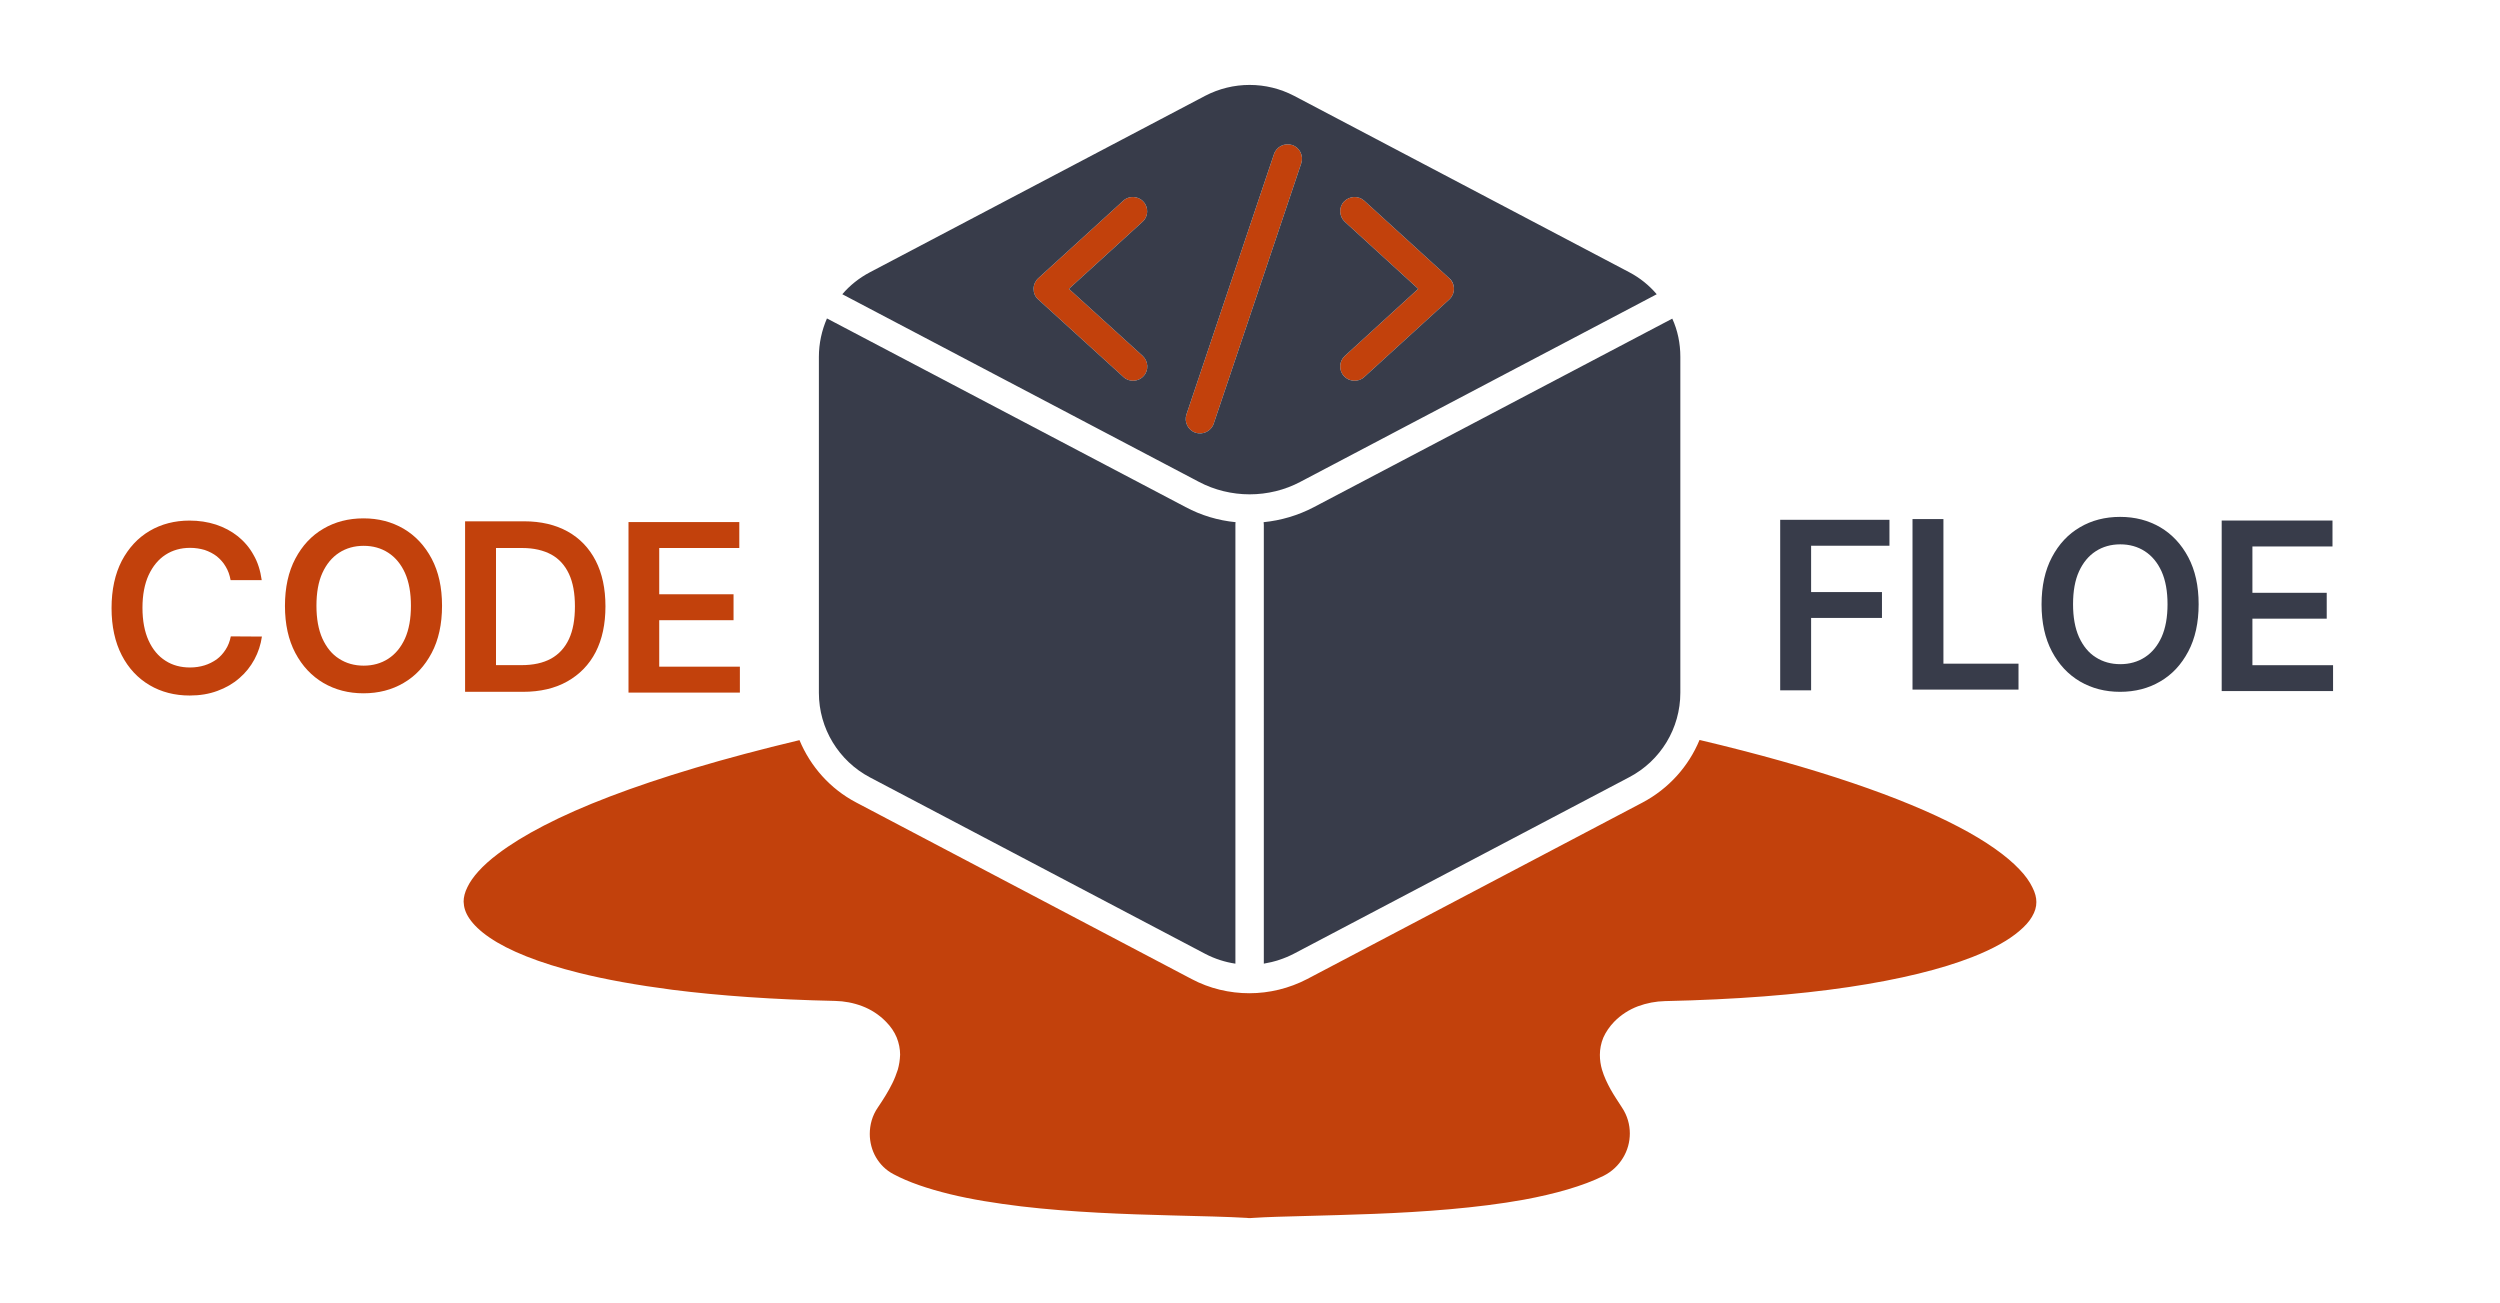
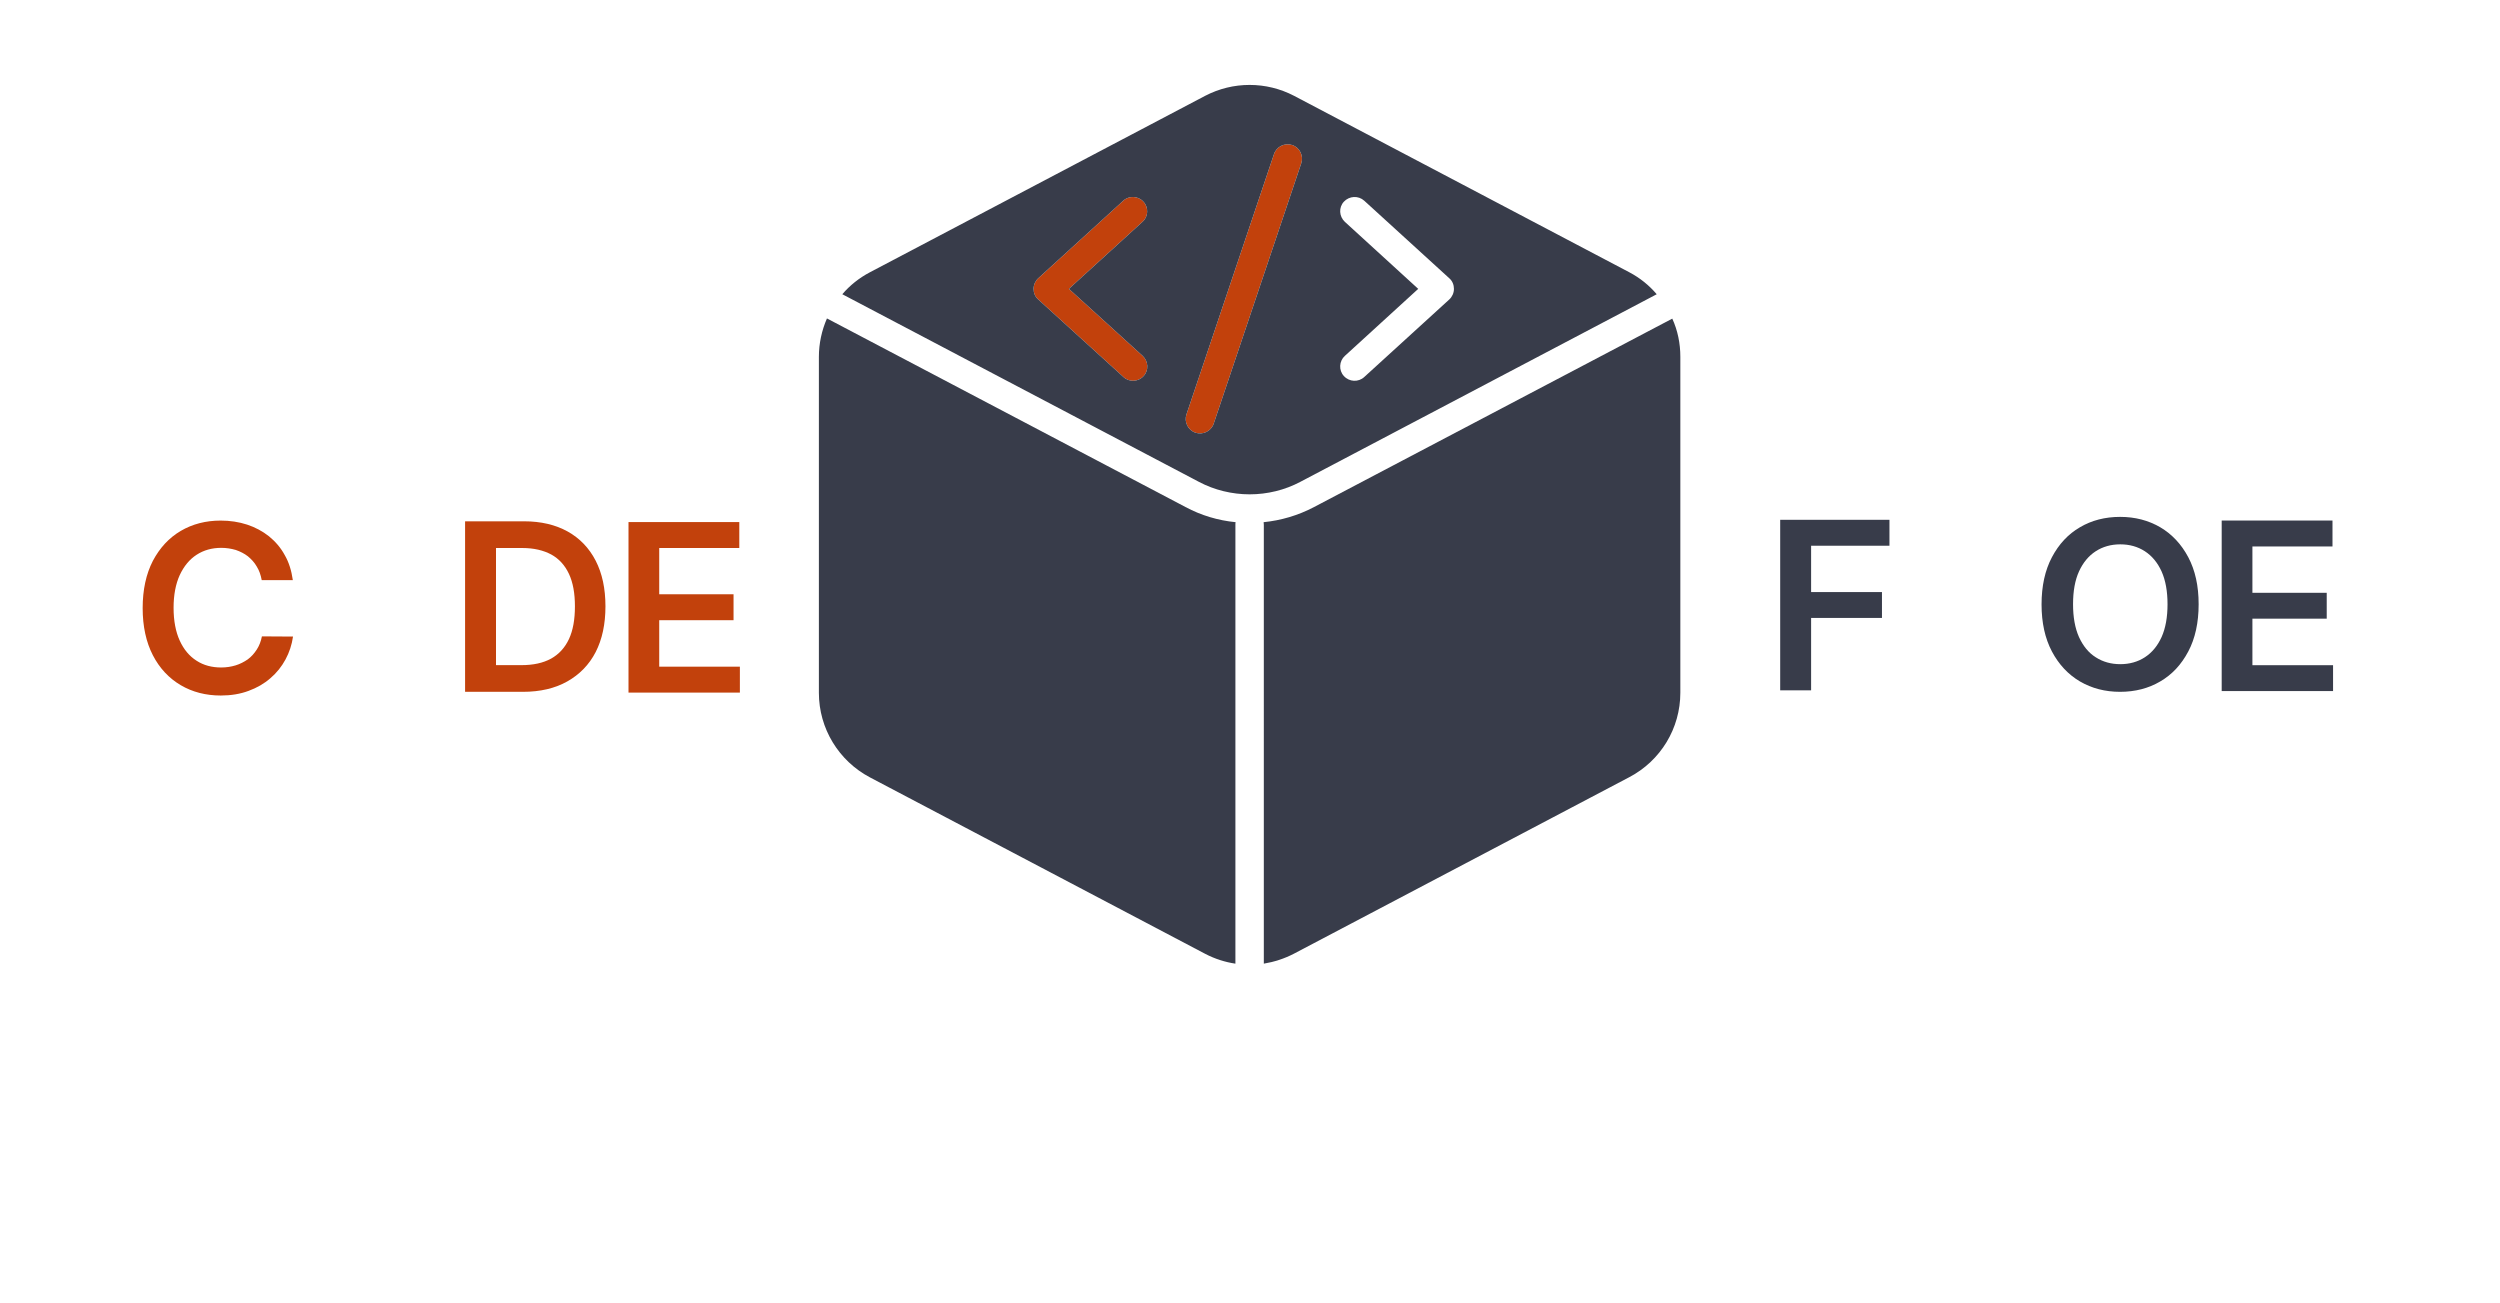
<svg xmlns="http://www.w3.org/2000/svg" xmlns:ns1="http://sodipodi.sourceforge.net/DTD/sodipodi-0.dtd" xmlns:ns2="http://www.inkscape.org/namespaces/inkscape" version="1.1" id="Layer_1" x="0px" y="0px" viewBox="0 0 1301.868 678.532" xml:space="preserve" ns1:docname="light-v2-theme-logo.svg" width="1301.868" height="678.532" ns2:version="1.4 (e7c3feb1, 2024-10-09)" ns2:export-filename="light-v2-theme-logo.png" ns2:export-xdpi="96" ns2:export-ydpi="96">
  <defs id="defs16" />
  <ns1:namedview id="namedview16" pagecolor="#ffffff" bordercolor="#000000" borderopacity="0.25" ns2:showpageshadow="2" ns2:pageopacity="0.0" ns2:pagecheckerboard="0" ns2:deskcolor="#d1d1d1" ns2:zoom="0.52" ns2:cx="750" ns2:cy="327.88462" ns2:window-width="1472" ns2:window-height="862" ns2:window-x="0" ns2:window-y="38" ns2:window-maximized="0" ns2:current-layer="Layer_1" ns2:export-bgcolor="#ffffffff" />
  <style type="text/css" id="style1">
	.st0{fill:#C2410C;}
	.st1{fill:#0B60C8;}
	.st2{fill:#FB923C;}
	.st3{fill:#FFFFFF;}
</style>
  <rect x="0" y="0" class="st0" width="1301.868" height="678.532" id="rect1" style="fill:#000000;fill-opacity:0;stroke-width:0.557" />
  <g id="g16" transform="translate(-349.266,-630.075)">
    <g id="g15">
      <g id="g14">
        <g id="g13">
          <g id="g1">
            <path class="st2" d="m 944.3,815.4 c 3,2.8 3.3,7.5 0.5,10.5 -2.8,3.1 -7.5,3.3 -10.5,0.5 L 889.9,786 c -1.6,-1.4 -2.4,-3.4 -2.4,-5.5 0,-2.1 0.9,-4.1 2.4,-5.5 l 44.3,-40.4 c 3,-2.8 7.8,-2.5 10.5,0.5 2.8,3 2.6,7.8 -0.5,10.5 l -38.3,34.9 z" id="path1" style="fill:#c2410c;fill-opacity:1" />
          </g>
          <g id="g2">
-             <path class="st2" d="m 1106.4,780.5 c 0,2.1 -0.9,4.1 -2.4,5.5 l -44.3,40.4 c -3,2.8 -7.8,2.6 -10.6,-0.5 -2.8,-3 -2.5,-7.8 0.5,-10.5 l 38.2,-34.9 -38.2,-34.9 c -3,-2.8 -3.3,-7.5 -0.5,-10.5 2.8,-3 7.5,-3.3 10.6,-0.5 L 1104,775 c 1.5,1.4 2.4,3.4 2.4,5.5 z" id="path2" style="fill:#c2410c;fill-opacity:1" />
-           </g>
+             </g>
          <g id="g3">
            <path class="st2" d="m 1026.9,715.1 -45.6,135.6 c -1.3,3.9 -5.6,6 -9.5,4.7 -3.9,-1.3 -6,-5.6 -4.7,-9.5 l 45.6,-135.6 c 1.3,-3.9 5.6,-6 9.5,-4.7 3.9,1.3 6,5.6 4.7,9.5 z" id="path3" style="fill:#c2410c;fill-opacity:1" />
          </g>
          <g id="g5">

				</g>
          <g id="g8">

				</g>
          <g id="g9">
            <polygon class="st2" points="" id="polygon8" />
          </g>
          <path class="st3" d="M 1197.8,771.9 1023.2,680 c -7.3,-3.8 -15.2,-5.7 -23.2,-5.7 -8,0 -15.9,1.9 -23.2,5.7 l -174.6,91.9 c -5.5,2.9 -10.4,6.8 -14.3,11.4 L 973.6,881 v 0 c 8.1,4.3 17.3,6.5 26.4,6.5 9.2,0 18.3,-2.2 26.4,-6.5 v 0 L 1212,783.3 c -3.9,-4.6 -8.7,-8.5 -14.2,-11.4 z m -253.5,43.5 c 3,2.8 3.3,7.5 0.5,10.5 -2.8,3.1 -7.5,3.3 -10.5,0.5 L 889.9,786 c -1.6,-1.4 -2.4,-3.4 -2.4,-5.5 0,-2.1 0.9,-4.1 2.4,-5.5 l 44.3,-40.4 c 3,-2.8 7.8,-2.5 10.5,0.5 2.8,3 2.6,7.8 -0.5,10.5 l -38.3,34.9 z m 82.6,-100.3 -45.6,135.6 c -1.3,3.9 -5.6,6 -9.5,4.7 -3.9,-1.3 -6,-5.6 -4.7,-9.5 l 45.6,-135.6 c 1.3,-3.9 5.6,-6 9.5,-4.7 3.9,1.3 6,5.6 4.7,9.5 z m 77.1,70.9 -44.3,40.4 c -3,2.8 -7.8,2.6 -10.6,-0.5 -2.8,-3 -2.5,-7.8 0.5,-10.5 l 38.2,-34.9 -38.2,-34.9 c -3,-2.8 -3.3,-7.5 -0.5,-10.5 2.8,-3 7.5,-3.3 10.6,-0.5 L 1104,775 c 1.6,1.4 2.4,3.4 2.4,5.5 0,2.1 -0.9,4.1 -2.4,5.5 z" id="path10" style="fill:#383c4a;fill-opacity:1" />
          <path class="st3" d="m 1224.3,815.9 v 174.9 c 0,18.5 -10.2,35.4 -26.6,44 l -174.6,91.9 c -5,2.6 -10.3,4.3 -15.7,5.2 V 903.4 c 0,-0.5 -0.1,-0.9 -0.1,-1.4 9,-0.9 17.9,-3.5 26.1,-7.8 L 1220.1,796 c 2.8,6.1 4.2,12.9 4.2,19.9 z" id="path11" style="fill:#383c4a;fill-opacity:1" />
          <path class="st3" d="m 992.7,902 c -0.1,0.4 -0.1,0.9 -0.1,1.4 v 228.5 c -5.4,-0.8 -10.7,-2.5 -15.7,-5.1 l -174.6,-91.9 c -16.3,-8.6 -26.6,-25.5 -26.6,-44 v -175 c 0,-7 1.5,-13.8 4.2,-20 l 186.7,98.2 c 8.2,4.4 17,7 26.1,7.9 z" id="path12" style="fill:#383c4a;fill-opacity:1" />
-           <path class="st3" d="m 1409.7,1099.8 c 0,2.6 -0.7,5 -2.3,7.7 -1.4,2.4 -3.6,4.9 -6.7,7.5 -5.4,4.6 -13.5,9.2 -24.2,13.4 -16,6.3 -37.7,11.7 -64.6,15.7 -26.9,4 -58.9,6.5 -95.6,7.3 -4.7,0.1 -9.5,1 -14.1,2.7 -4.5,1.7 -8.8,4.4 -12.4,8.1 -2.4,2.5 -4.3,5.3 -5.6,8.2 -1.2,2.9 -1.8,6 -1.8,9 0,2.7 0.4,5.3 1.1,7.7 1.1,3.7 2.7,7 4.5,10.3 1.8,3.2 3.9,6.3 5.9,9.4 2.8,4.2 4.1,8.9 4.1,13.5 0,4.5 -1.2,8.9 -3.6,12.8 -2.3,3.8 -5.7,7.1 -10.1,9.3 -10.7,5.3 -25.2,9.4 -41.4,12.4 -24.3,4.4 -52.4,6.4 -78,7.4 -12.8,0.5 -24.9,0.8 -35.7,1.1 -10.8,0.3 -20.2,0.5 -27.5,1 -0.5,0 -1,0.1 -1.5,0.1 -0.5,0 -1,0 -1.5,-0.1 -10,-0.6 -23.7,-0.9 -39.5,-1.3 -23.6,-0.6 -51.8,-1.6 -78.1,-4.7 -13.2,-1.6 -25.9,-3.6 -37.3,-6.4 -11.4,-2.8 -21.5,-6.2 -29.3,-10.4 -4,-2.1 -7,-5.2 -9.1,-8.8 -2.1,-3.6 -3.2,-7.9 -3.2,-12.1 0,-4.8 1.3,-9.6 4.2,-13.8 2.7,-4 5.4,-8.2 7.6,-12.7 1.1,-2.2 2,-4.6 2.8,-7 0.7,-2.5 1.1,-5 1.2,-7.8 0,-2.9 -0.6,-6.1 -1.8,-9 -1.2,-2.9 -3.1,-5.7 -5.6,-8.2 -3.6,-3.7 -7.9,-6.4 -12.4,-8.1 -4.5,-1.7 -9.3,-2.6 -14.1,-2.7 -31.9,-0.7 -60.2,-2.7 -84.7,-5.8 -18.4,-2.4 -34.6,-5.3 -48.6,-8.8 -20.9,-5.2 -36.7,-11.6 -46.6,-18.4 -5,-3.4 -8.4,-6.8 -10.5,-9.9 -2.1,-3.1 -2.9,-5.9 -3,-8.8 0,-2.3 0.6,-4.8 2,-7.6 2.4,-5 7.5,-11 15.9,-17.3 12.5,-9.5 31.9,-19.8 58.4,-29.9 26,-9.9 58.7,-19.8 98.6,-29.3 5.7,13.7 16,25.4 29.6,32.5 l 174.6,91.9 c 9.4,5 19.8,7.4 30.1,7.4 10.3,0 20.7,-2.5 30.1,-7.4 l 174.6,-91.9 c 13.6,-7.2 24,-18.8 29.7,-32.6 61.3,14.5 106,30.1 134.8,45.2 14.6,7.6 25.1,15.2 31.6,22 3.3,3.4 5.5,6.6 6.9,9.5 1.5,2.9 2.1,5.4 2.1,7.7 z" id="path13" style="fill:#c2410c;fill-opacity:1" />
        </g>
      </g>
    </g>
  </g>
  <g id="g19" transform="translate(-308.466,-502.547)">
-     <path class="st2" d="m 444.752,804.636 h -16.2 c -0.5,-2.7 -1.3,-5 -2.6,-7.1 -1.2,-2.1 -2.8,-3.8 -4.6,-5.3 -1.8,-1.4 -4,-2.5 -6.3,-3.3 -2.4,-0.7 -4.9,-1.1 -7.6,-1.1 -4.8,0 -9.1,1.2 -12.8,3.6 -3.7,2.4 -6.6,5.9 -8.8,10.6 -2.1,4.6 -3.2,10.3 -3.2,17 0,6.8 1.1,12.5 3.2,17.1 2.1,4.6 5,8.1 8.8,10.5 3.7,2.4 8,3.5 12.8,3.5 2.7,0 5.2,-0.4 7.5,-1.1 2.3,-0.7 4.4,-1.8 6.3,-3.1 1.9,-1.4 3.4,-3.1 4.7,-5.1 1.3,-2 2.2,-4.3 2.7,-6.9 l 16.2,0.1 c -0.6,4.2 -1.9,8.2 -3.9,11.9 -2,3.7 -4.6,7 -7.9,9.8 -3.2,2.8 -7,5 -11.4,6.6 -4.3,1.6 -9.1,2.4 -14.4,2.4 -7.8,0 -14.8,-1.8 -20.9,-5.4 -6.1,-3.6 -11,-8.8 -14.5,-15.6 -3.5,-6.8 -5.3,-15 -5.3,-24.5 0,-9.6 1.8,-17.8 5.3,-24.6 3.6,-6.8 8.4,-12 14.5,-15.6 6.1,-3.6 13.1,-5.4 20.8,-5.4 4.9,0 9.5,0.7 13.8,2.1 4.2,1.4 8,3.4 11.4,6.1 3.3,2.7 6.1,5.9 8.2,9.8 2.1,3.6 3.5,8 4.2,13 z" id="path12-3" style="fill:#c2410c;fill-opacity:1" ns2:transform-center-x="172.54592" ns2:transform-center-y="104.13163" />
-     <path class="st2" d="m 538.654,817.983 c 0,9.6 -1.8,17.8 -5.4,24.6 -3.6,6.8 -8.4,12 -14.6,15.6 -6.1,3.6 -13.1,5.4 -20.9,5.4 -7.8,0 -14.7,-1.8 -20.9,-5.4 -6.1,-3.6 -11,-8.8 -14.6,-15.6 -3.6,-6.8 -5.4,-15 -5.4,-24.5 0,-9.6 1.8,-17.8 5.4,-24.6 3.6,-6.8 8.4,-12 14.6,-15.6 6.1,-3.6 13.1,-5.4 20.9,-5.4 7.8,0 14.7,1.8 20.9,5.4 6.1,3.6 11,8.8 14.6,15.6 3.6,6.8 5.4,14.9 5.4,24.5 z m -16.2,0 c 0,-6.7 -1,-12.4 -3.1,-17.1 -2.1,-4.6 -5,-8.1 -8.7,-10.5 -3.7,-2.4 -8,-3.6 -12.8,-3.6 -4.8,0 -9.1,1.2 -12.8,3.6 -3.7,2.4 -6.6,5.9 -8.7,10.5 -2.1,4.6 -3.1,10.3 -3.1,17.1 0,6.7 1,12.4 3.1,17.1 2.1,4.6 5,8.2 8.7,10.5 3.7,2.4 8,3.6 12.8,3.6 4.8,0 9.1,-1.2 12.8,-3.6 3.7,-2.4 6.6,-5.9 8.7,-10.5 2.1,-4.7 3.1,-10.4 3.1,-17.1 z" id="path13-8" style="fill:#c2410c;fill-opacity:1" ns2:transform-center-x="43.695918" ns2:transform-center-y="104.03163" />
+     <path class="st2" d="m 444.752,804.636 c -0.5,-2.7 -1.3,-5 -2.6,-7.1 -1.2,-2.1 -2.8,-3.8 -4.6,-5.3 -1.8,-1.4 -4,-2.5 -6.3,-3.3 -2.4,-0.7 -4.9,-1.1 -7.6,-1.1 -4.8,0 -9.1,1.2 -12.8,3.6 -3.7,2.4 -6.6,5.9 -8.8,10.6 -2.1,4.6 -3.2,10.3 -3.2,17 0,6.8 1.1,12.5 3.2,17.1 2.1,4.6 5,8.1 8.8,10.5 3.7,2.4 8,3.5 12.8,3.5 2.7,0 5.2,-0.4 7.5,-1.1 2.3,-0.7 4.4,-1.8 6.3,-3.1 1.9,-1.4 3.4,-3.1 4.7,-5.1 1.3,-2 2.2,-4.3 2.7,-6.9 l 16.2,0.1 c -0.6,4.2 -1.9,8.2 -3.9,11.9 -2,3.7 -4.6,7 -7.9,9.8 -3.2,2.8 -7,5 -11.4,6.6 -4.3,1.6 -9.1,2.4 -14.4,2.4 -7.8,0 -14.8,-1.8 -20.9,-5.4 -6.1,-3.6 -11,-8.8 -14.5,-15.6 -3.5,-6.8 -5.3,-15 -5.3,-24.5 0,-9.6 1.8,-17.8 5.3,-24.6 3.6,-6.8 8.4,-12 14.5,-15.6 6.1,-3.6 13.1,-5.4 20.8,-5.4 4.9,0 9.5,0.7 13.8,2.1 4.2,1.4 8,3.4 11.4,6.1 3.3,2.7 6.1,5.9 8.2,9.8 2.1,3.6 3.5,8 4.2,13 z" id="path12-3" style="fill:#c2410c;fill-opacity:1" ns2:transform-center-x="172.54592" ns2:transform-center-y="104.13163" />
    <path class="st2" d="m 580.756,862.818 h -30.1 v -88.8 h 30.7 c 8.8,0 16.4,1.8 22.7,5.3 6.3,3.5 11.2,8.6 14.6,15.2 3.4,6.6 5.1,14.5 5.1,23.8 0,9.2 -1.7,17.2 -5.1,23.8 -3.4,6.6 -8.4,11.7 -14.8,15.3 -6.4,3.6 -14.1,5.4 -23.1,5.4 z m -14,-13.9 h 13.2 c 6.2,0 11.3,-1.1 15.5,-3.4 4.1,-2.3 7.2,-5.7 9.3,-10.2 2.1,-4.5 3.1,-10.2 3.1,-17 0,-6.8 -1,-12.4 -3.1,-16.9 -2.1,-4.5 -5.2,-7.9 -9.2,-10.1 -4.1,-2.2 -9.1,-3.4 -15.1,-3.4 h -13.7 z" id="path14" style="fill:#c2410c;fill-opacity:1" ns2:transform-center-x="-85.654082" ns2:transform-center-y="103.98163" />
    <path class="st2" d="m 635.758,863.201 v -88.8 h 57.7 v 13.5 h -41.7 v 24.1 h 38.7 v 13.5 h -38.7 v 24.2 h 42 v 13.5 z" id="path15" style="fill:#c2410c;fill-opacity:1" ns2:transform-center-x="-203.10408" ns2:transform-center-y="103.98163" />
    <path class="st3" d="m 1235.496,862.048 v -88.8 h 56.9 v 13.5 h -40.8 v 24.1 h 36.9 v 13.5 h -36.9 v 37.7 z" id="path16" style="fill:#383c4a;fill-opacity:1" />
-     <path class="st3" d="m 1304.398,861.666 v -88.8 h 16.1 v 75.3 h 39.1 v 13.5 z" id="path17" style="fill:#383c4a;fill-opacity:1" />
    <path class="st3" d="m 1453.4,817.213 c 0,9.6 -1.8,17.8 -5.4,24.6 -3.6,6.8 -8.4,12 -14.6,15.6 -6.1,3.6 -13.1,5.4 -20.9,5.4 -7.8,0 -14.7,-1.8 -20.9,-5.4 -6.1,-3.6 -11,-8.8 -14.6,-15.6 -3.6,-6.8 -5.4,-15 -5.4,-24.5 0,-9.6 1.8,-17.8 5.4,-24.6 3.6,-6.8 8.4,-12 14.6,-15.6 6.1,-3.6 13.1,-5.4 20.9,-5.4 7.8,0 14.7,1.8 20.9,5.4 6.1,3.6 11,8.8 14.6,15.6 3.6,6.8 5.4,14.9 5.4,24.5 z m -16.2,0 c 0,-6.7 -1,-12.4 -3.1,-17.1 -2.1,-4.6 -5,-8.1 -8.7,-10.5 -3.7,-2.4 -8,-3.6 -12.8,-3.6 -4.8,0 -9.1,1.2 -12.8,3.6 -3.7,2.4 -6.6,5.9 -8.7,10.5 -2.1,4.6 -3.1,10.3 -3.1,17.1 0,6.7 1,12.4 3.1,17.1 2.1,4.6 5,8.2 8.7,10.5 3.7,2.4 8,3.6 12.8,3.6 4.8,0 9.1,-1.2 12.8,-3.6 3.7,-2.4 6.6,-5.9 8.7,-10.5 2.1,-4.7 3.1,-10.4 3.1,-17.1 z" id="path18" style="fill:#383c4a;fill-opacity:1" />
    <path class="st3" d="m 1465.402,862.43 v -88.8 h 57.7 v 13.5 h -41.7 v 24.1 h 38.7 v 13.5 h -38.7 v 24.2 h 42 v 13.5 z" id="path19" style="fill:#383c4a;fill-opacity:1" />
  </g>
</svg>